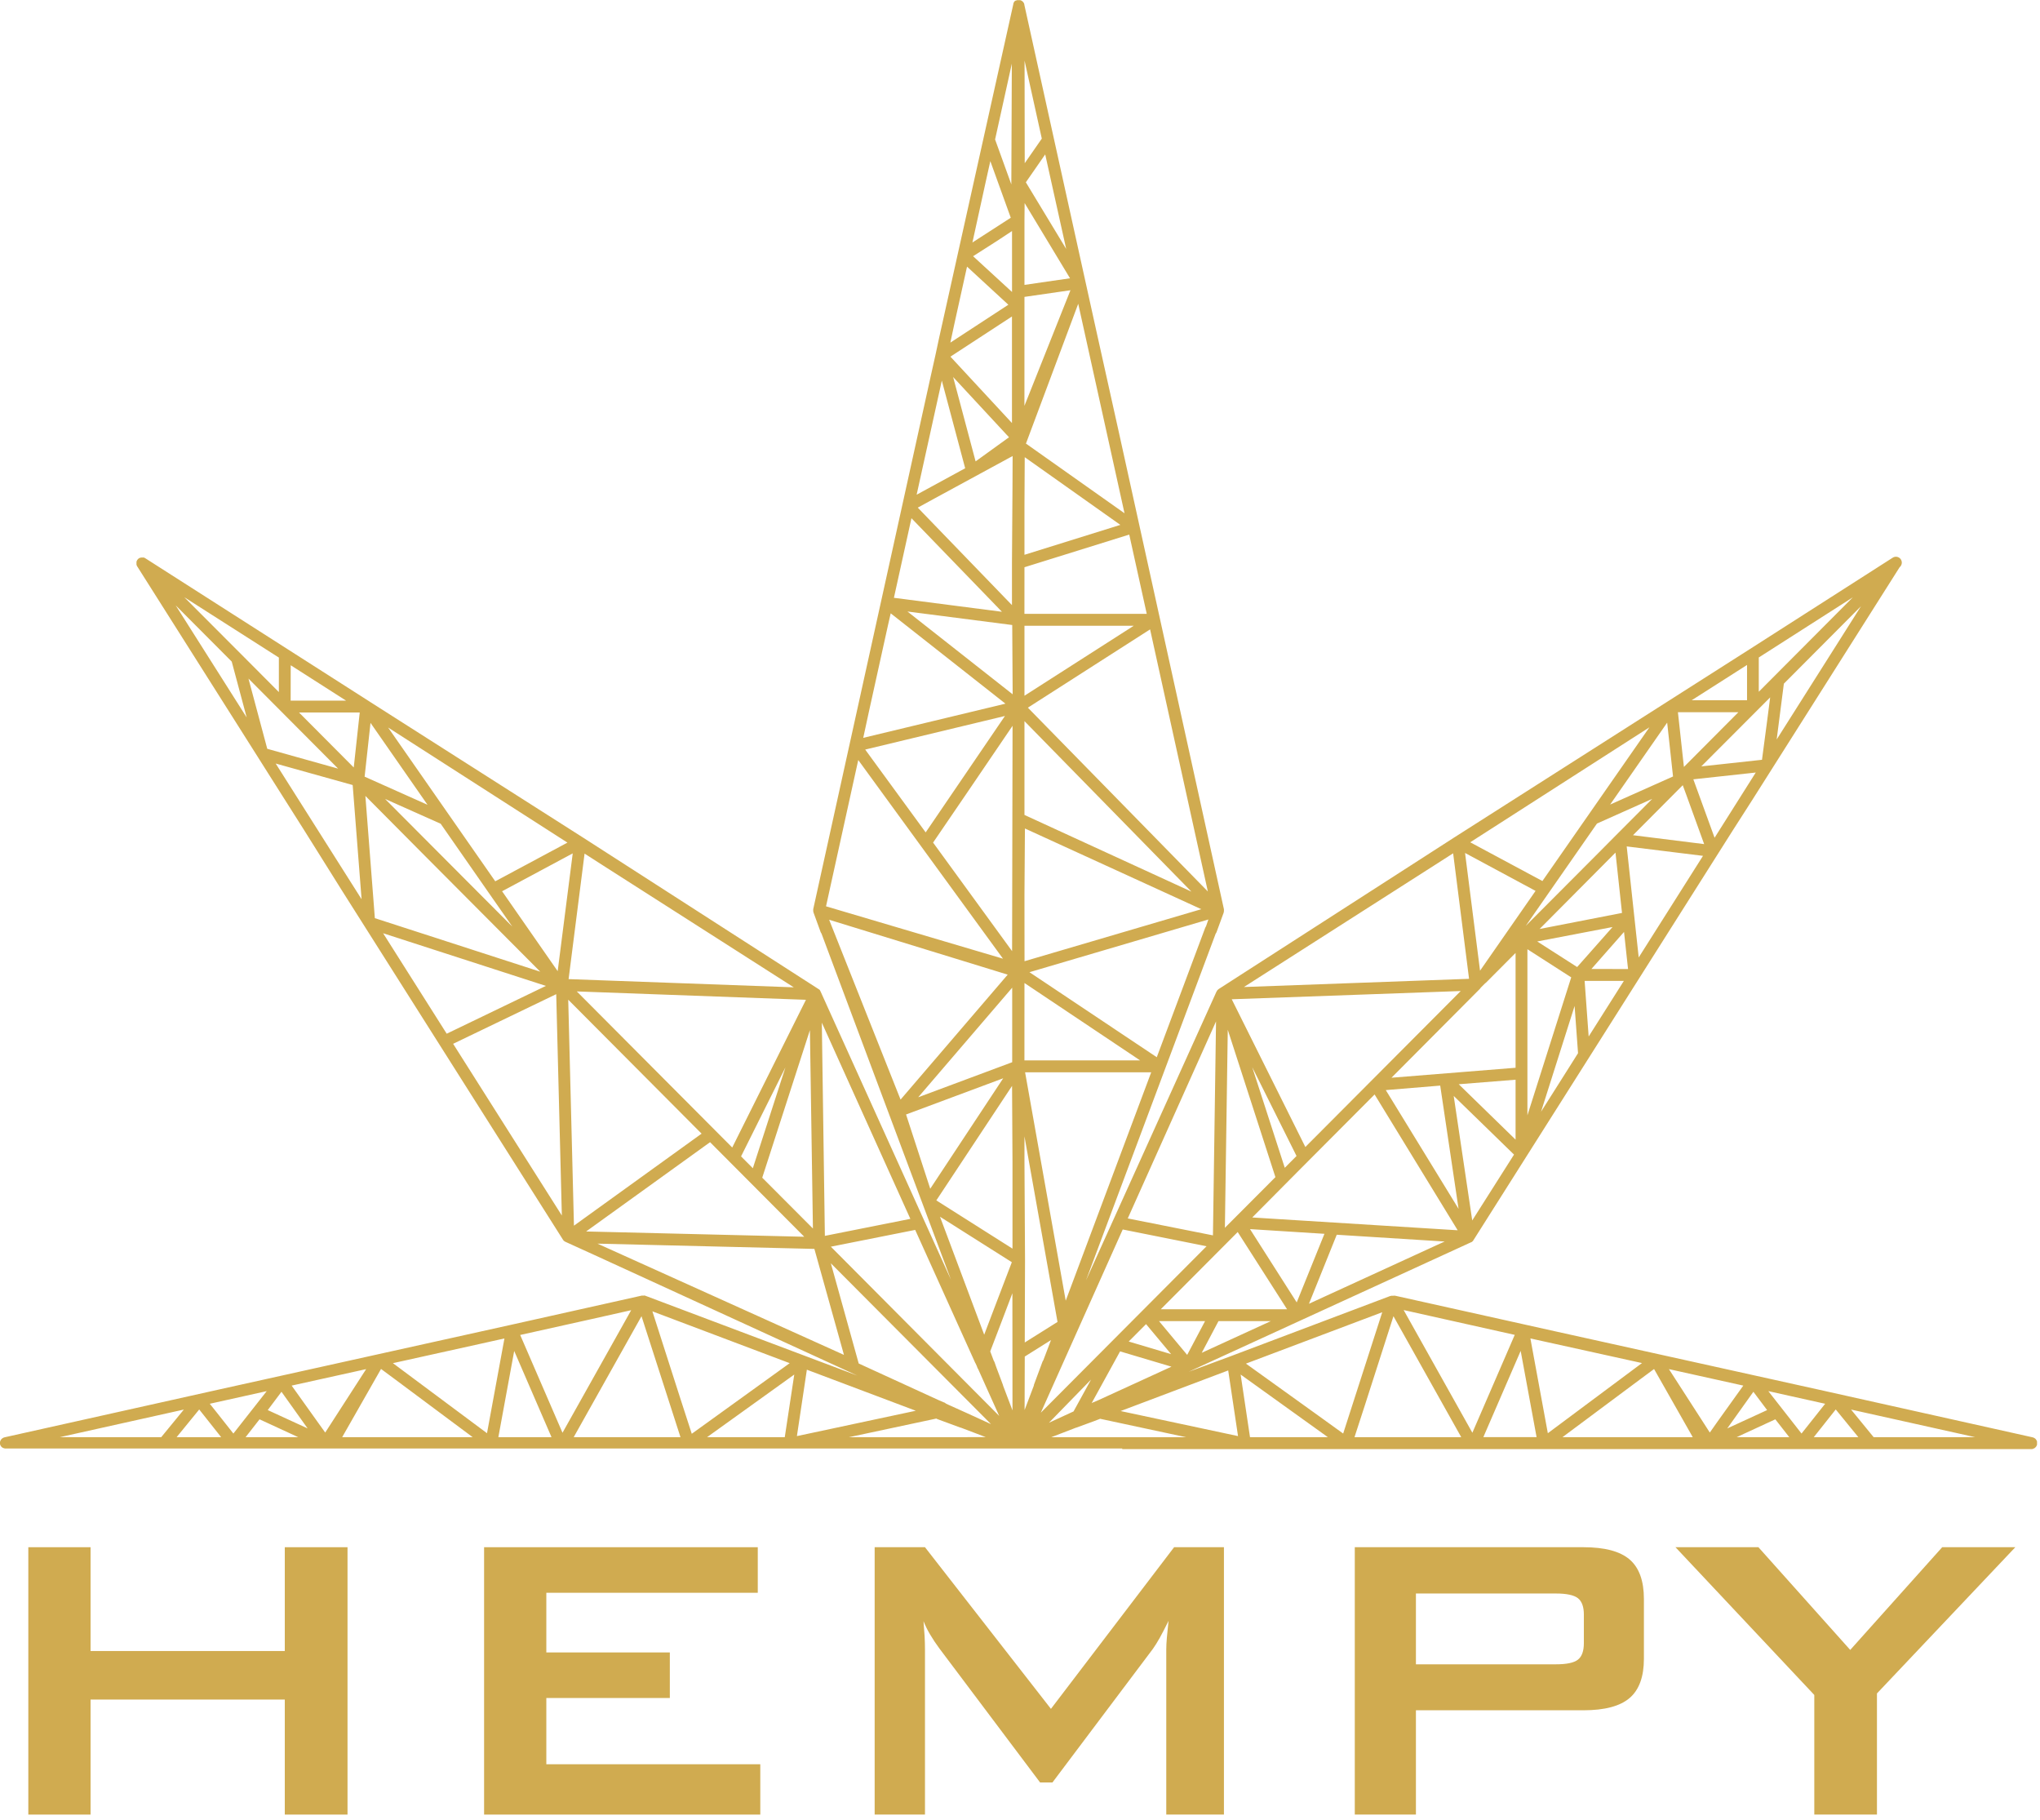
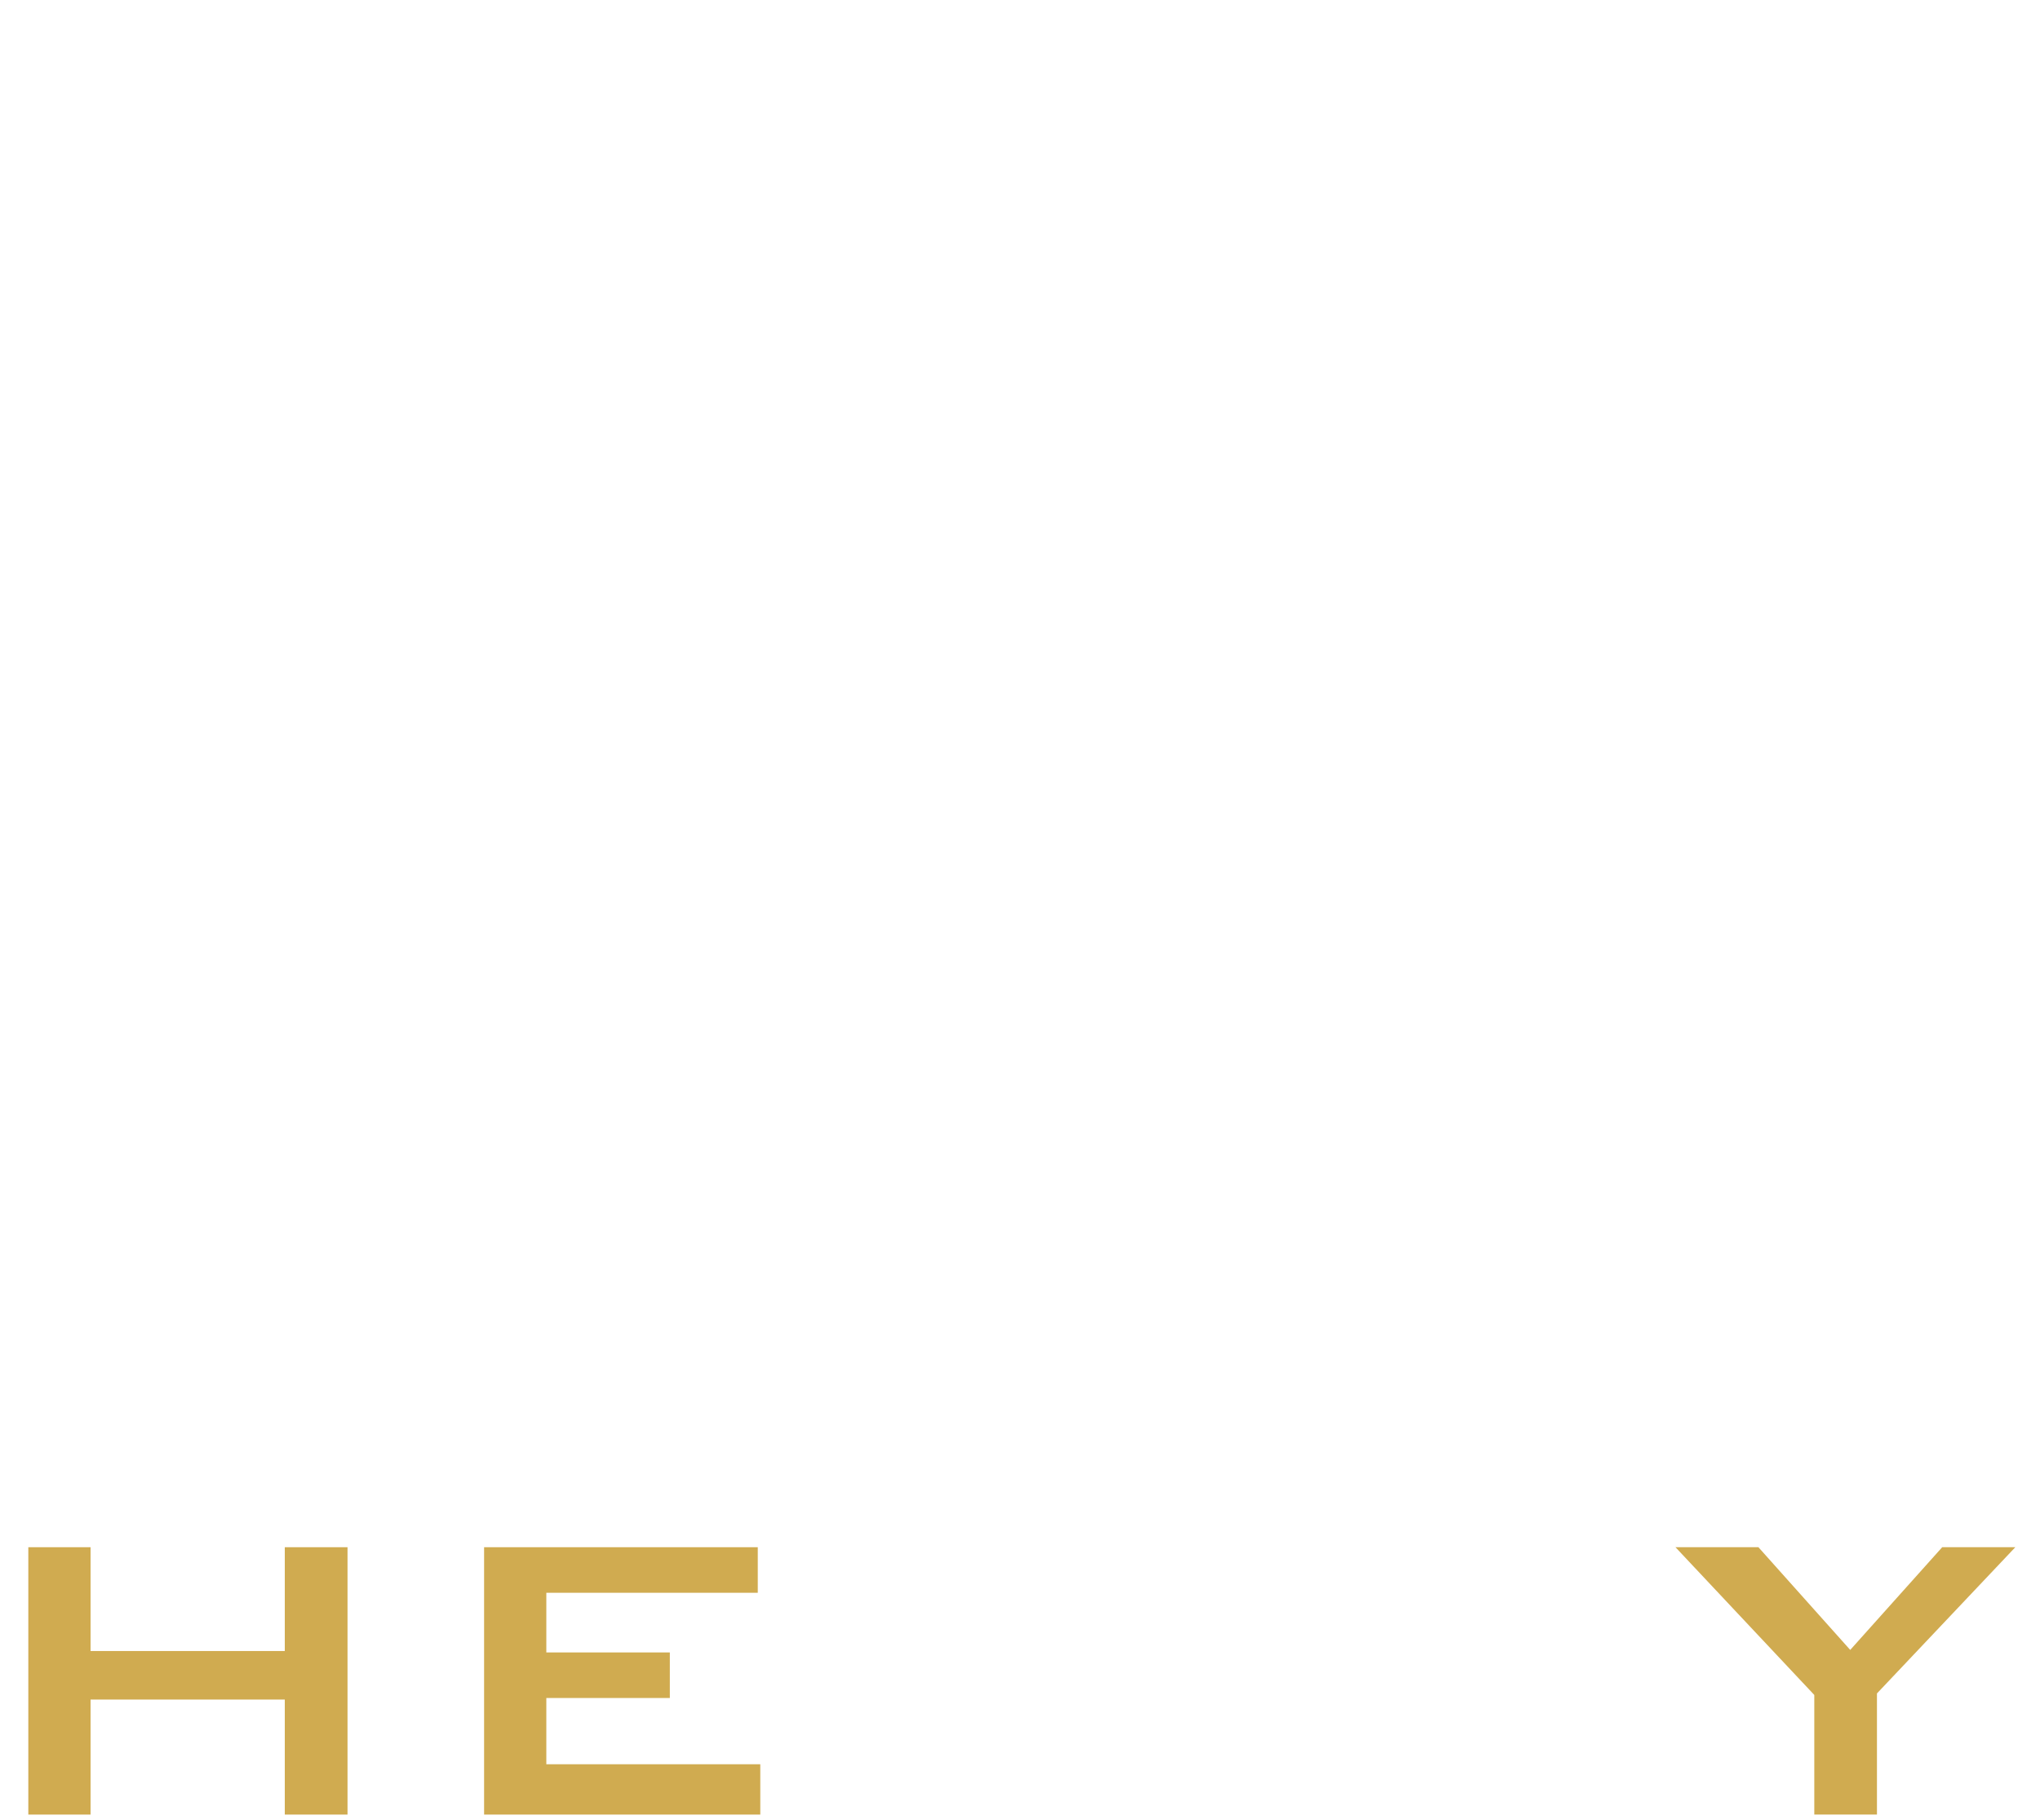
<svg xmlns="http://www.w3.org/2000/svg" viewBox="0 0 61.66 55" fill="none">
-   <path d="M33.92 43.792H61.414L61.436 43.788L61.447 43.784C61.453 43.782 61.459 43.78 61.465 43.777L61.479 43.771L61.494 43.763L61.507 43.754L61.519 43.743L61.53 43.732L61.541 43.719C61.541 43.719 61.546 43.71 61.549 43.706L61.557 43.692C61.56 43.687 61.562 43.682 61.564 43.676L61.57 43.662C61.57 43.655 61.57 43.649 61.57 43.643C61.57 43.639 61.57 43.635 61.57 43.632V43.592C61.57 43.592 61.57 43.584 61.57 43.581C61.57 43.574 61.57 43.568 61.57 43.562C61.568 43.557 61.567 43.553 61.565 43.548C61.563 43.543 61.561 43.537 61.558 43.532C61.556 43.527 61.553 43.523 61.55 43.519C61.548 43.513 61.544 43.509 61.541 43.504L61.532 43.492L61.52 43.48L61.508 43.471L61.495 43.461L61.48 43.453L61.466 43.445L61.448 43.44L61.436 43.436L54.989 41.999L47.072 40.247L42.175 39.158C42.153 39.154 42.131 39.154 42.109 39.158H42.094C42.084 39.157 42.074 39.157 42.064 39.158H42.055C42.049 39.159 42.043 39.161 42.037 39.163C42.028 39.164 42.02 39.165 42.013 39.168L37.201 40.984L35.928 41.455L44.441 37.552L44.465 37.541L44.472 37.537H44.478L44.485 37.533L44.496 37.524L44.505 37.517C44.505 37.517 44.505 37.513 44.51 37.512L44.52 37.501L44.529 37.489L52.376 25.092L52.964 24.174L57.415 17.145L57.43 17.13C57.462 17.098 57.48 17.057 57.483 17.012C57.485 16.968 57.471 16.925 57.444 16.89C57.416 16.857 57.378 16.834 57.335 16.827C57.293 16.82 57.249 16.828 57.212 16.851L52.888 19.617L43.963 25.303L36.851 29.879L36.834 29.89C36.822 29.898 36.811 29.907 36.802 29.918L36.794 29.927C36.784 29.939 36.776 29.952 36.77 29.966L36.76 29.987L32.824 38.694L36.744 28.216C36.756 28.202 36.765 28.185 36.771 28.168L36.987 27.578V27.572C36.99 27.561 36.993 27.55 36.994 27.538V27.534V27.53V27.526C36.996 27.512 36.996 27.497 36.994 27.483V27.478L33.829 13.113L33.147 10.044L30.96 0.139C30.96 0.135 30.96 0.132 30.96 0.129L30.954 0.109C30.952 0.105 30.95 0.101 30.948 0.097C30.945 0.091 30.942 0.086 30.939 0.08L30.931 0.07C30.931 0.065 30.923 0.059 30.919 0.055C30.916 0.052 30.913 0.049 30.91 0.047C30.905 0.042 30.9 0.037 30.895 0.033L30.886 0.028L30.867 0.016L30.857 0.012L30.837 0.005H30.741C30.732 0.007 30.724 0.011 30.715 0.015H30.705C30.699 0.015 30.693 0.022 30.687 0.026H30.681L30.662 0.045L30.65 0.059L30.646 0.066V0.07C30.646 0.076 30.641 0.08 30.638 0.086L30.633 0.096C30.633 0.096 30.633 0.096 30.633 0.1C30.631 0.105 30.629 0.111 30.628 0.117C30.628 0.117 30.628 0.123 30.628 0.126L28.381 10.23L28.28 10.704L28.126 11.394L24.58 27.476V27.48C24.58 27.48 24.58 27.486 24.58 27.488C24.579 27.499 24.579 27.51 24.58 27.521C24.58 27.524 24.58 27.527 24.58 27.53C24.58 27.532 24.58 27.534 24.58 27.536C24.581 27.55 24.584 27.564 24.589 27.577L24.804 28.167C24.81 28.183 24.819 28.198 24.83 28.212L28.744 38.675L24.804 29.967C24.804 29.967 24.804 29.96 24.799 29.956C24.793 29.952 24.794 29.95 24.792 29.946V29.941L24.787 29.935V29.931L24.782 29.927V29.923L24.774 29.913L24.758 29.901L24.751 29.896L24.743 29.891L17.636 25.32L11.199 21.22L11.178 21.206L4.39 16.869L4.38 16.864C4.375 16.86 4.369 16.857 4.363 16.855L4.348 16.849H4.269L4.251 16.854H4.238L4.221 16.861L4.208 16.867L4.193 16.877L4.183 16.884L4.171 16.896L4.159 16.909L4.153 16.918C4.149 16.924 4.145 16.929 4.142 16.934C4.139 16.94 4.138 16.944 4.136 16.947L4.129 16.964C4.129 16.969 4.129 16.974 4.125 16.979C4.124 16.985 4.124 16.99 4.125 16.995C4.125 17.001 4.125 17.005 4.125 17.011C4.125 17.016 4.125 17.022 4.125 17.028C4.125 17.033 4.125 17.038 4.125 17.042C4.124 17.048 4.124 17.054 4.125 17.06C4.126 17.065 4.127 17.07 4.129 17.074C4.13 17.08 4.132 17.085 4.134 17.09C4.134 17.096 4.139 17.101 4.142 17.106C4.144 17.11 4.142 17.114 4.148 17.117L7.794 22.878L8.005 23.212L9.191 25.085L10.358 26.948L17.022 37.473C17.03 37.484 17.038 37.495 17.048 37.504H17.053C17.061 37.51 17.068 37.516 17.077 37.52L17.084 37.525L17.967 37.927L25.912 41.57L19.475 39.146H19.469C19.471 39.15 19.472 39.154 19.474 39.158L19.455 39.153H19.397L19.363 39.161L15.437 40.038L6.584 41.999L0.137 43.436L0.126 43.44L0.108 43.445L0.094 43.453L0.079 43.461C0.074 43.464 0.07 43.467 0.066 43.471L0.054 43.48C0.05 43.484 0.046 43.488 0.043 43.492L0.033 43.504C0.029 43.509 0.026 43.513 0.023 43.519L0.016 43.532L0.009 43.548L0.004 43.562C0.002 43.568 0.001 43.574 0 43.581C-0 43.584 -0 43.588 0 43.592C-0 43.598 -0 43.604 0 43.609C-0 43.615 -0 43.621 0 43.626C-0 43.63 -0 43.634 0 43.638C0.001 43.644 0.002 43.65 0.004 43.656C0.004 43.661 0.008 43.665 0.01 43.668C0.011 43.674 0.013 43.679 0.016 43.684L0.023 43.695C0.026 43.699 0.028 43.704 0.031 43.708C0.034 43.711 0.037 43.714 0.04 43.718C0.043 43.722 0.047 43.725 0.051 43.729L0.061 43.737L0.074 43.747C0.078 43.749 0.082 43.751 0.086 43.754L0.1 43.76C0.105 43.762 0.11 43.763 0.115 43.764L0.126 43.768L0.148 43.773H33.92V43.792ZM10.873 21.532L10.692 23.193L9.038 21.532H10.873ZM8.787 20.104L10.46 21.173H8.785L8.787 20.104ZM8.429 19.872V20.915L7.293 19.774L5.569 18.047L8.429 19.872ZM5.31 18.294L7.004 19.993L7.036 20.112L7.456 21.682L5.31 18.294ZM7.51 20.507L10.22 23.228L8.078 22.629L7.51 20.507ZM8.333 23.074L10.66 23.724L10.929 27.175L8.333 23.074ZM28.727 10.778L30.587 9.564V12.784L28.727 10.778ZM30.498 13.214L29.488 13.943L28.809 11.394L30.418 13.129L30.498 13.214ZM30.583 1.924L30.568 5.573L30.259 4.718L30.077 4.215L30.583 1.924ZM30.589 6.982V8.824L29.412 7.743L30.137 7.28L30.589 6.982ZM29.799 5.471L29.933 4.869L30.551 6.58L29.392 7.328L29.799 5.471ZM28.843 9.803L29.229 8.058L30.478 9.209L28.725 10.354L28.843 9.803ZM28.467 11.502L29.173 14.151L27.706 14.95L28.467 11.502ZM27.549 15.661L27.556 15.668L30.284 18.488L27.019 18.066L27.549 15.661ZM28.203 25.463L29.254 23.922L30.605 21.934L30.591 28.744L28.203 25.463ZM30.594 29.848V32.1L30.558 32.114L27.753 33.16L30.594 29.848ZM27.979 25.155L26.151 22.652L30.375 21.637L27.979 25.155ZM30.595 18.888L30.608 20.982L27.428 18.48L30.595 18.888ZM26.263 21.507L26.845 18.871L26.922 18.535L30.39 21.265L26.092 22.298L26.263 21.507ZM25.941 22.968L30.316 28.972L24.967 27.389L25.941 22.968ZM25.061 27.795L30.458 29.454L27.22 33.23L25.061 27.795ZM27.386 33.68L30.322 32.586L30.311 32.603L28.117 35.924L27.386 33.68ZM28.412 36.77L30.583 38.144L30.057 39.521L29.748 40.335L28.412 36.77ZM27.516 36.834L24.932 37.348L24.84 30.905L27.516 36.834ZM24.571 37.126L23.039 35.59L24.48 31.131L24.571 37.126ZM22.755 35.304L22.399 34.946L23.74 32.257L22.755 35.304ZM22.132 34.678L17.434 29.961L24.36 30.214L22.132 34.678ZM17.669 25.796L18.228 26.155L23.992 29.837L17.186 29.589L17.669 25.796ZM17.151 25.464L14.969 26.633L11.731 21.986L17.151 25.464ZM15.486 28.003L15.346 27.863L14.198 26.712L11.639 24.144L13.32 24.894L14.767 26.973L15.486 28.003ZM11.199 21.845L12.922 24.321L11.021 23.471L11.199 21.845ZM11.044 24.053L12.83 25.851L16.33 29.365L11.33 27.747L11.044 24.053ZM11.58 28.203L16.5 29.794L13.502 31.239L11.58 28.203ZM13.696 31.544L16.812 30.044L16.982 36.733L13.696 31.544ZM16.856 29.349L15.176 26.934L17.311 25.789L16.856 29.349ZM17.175 30.211L21.108 34.161L21.206 34.259L17.348 37.04L17.175 30.211ZM17.716 37.215L21.462 34.517L24.309 37.375L17.716 37.215ZM18.059 37.583L24.615 37.742L25.509 40.945L18.059 37.583ZM1.806 43.432L5.557 42.597L4.873 43.432H1.806ZM5.338 43.432L5.986 42.638L6.021 42.594L6.685 43.432H5.338ZM6.566 42.704L6.341 42.422L8.062 42.04L7.054 43.322L6.566 42.704ZM7.423 43.432L7.845 42.892L9.015 43.432H7.423ZM8.093 42.613L8.508 42.06L9.298 43.167L8.093 42.613ZM9.593 42.962L8.815 41.873L11.067 41.375L9.83 43.292L9.593 42.962ZM10.342 43.432L11.517 41.37L11.934 41.679L14.286 43.431L10.342 43.432ZM11.876 41.195L14.574 40.598L15.247 40.448L14.72 43.312L11.876 41.195ZM15.063 43.432L15.542 40.826L16.67 43.432H15.063ZM15.723 40.343L17.89 39.861L19.078 39.594L17.002 43.298L15.723 40.343ZM17.34 43.432L19.39 39.776L20.568 43.432H17.34ZM20.542 42.196L19.719 39.629L23.869 41.195L20.909 43.329L20.542 42.196ZM23.72 43.432H21.371L24.007 41.539L23.72 43.432ZM24.087 43.399L24.388 41.392L24.439 41.412L27.68 42.633L24.507 43.31L24.087 43.399ZM27.752 43.433H25.658L28.301 42.869C28.31 42.874 28.319 42.879 28.328 42.884L29.027 43.142H29.037L29.795 43.43L27.752 43.433ZM29.22 42.702L28.672 42.455L28.595 42.419C28.571 42.395 28.541 42.379 28.508 42.372L28.359 42.307L25.955 41.205L25.113 38.177L29.954 43.038L29.22 42.702ZM25.113 37.675L27.662 37.168L29.472 41.176C29.472 41.183 29.48 41.189 29.484 41.196L29.52 41.273L29.547 41.344C29.553 41.358 29.56 41.371 29.569 41.382L29.777 41.846L29.866 42.044L30.097 42.557L30.201 42.789L25.113 37.675ZM30.603 42.623L30.321 41.88C30.32 41.868 30.317 41.857 30.312 41.846L30.109 41.305L30.058 41.158C30.052 41.143 30.044 41.129 30.035 41.117L29.93 40.839L30.291 39.895L30.6 39.081L30.603 42.623ZM30.603 37.734L28.301 36.276L30.59 32.816L30.603 35.118V37.734ZM30.603 14.717L30.587 17.015V18.287L27.74 15.341L28.259 15.057L30.607 13.781L30.603 14.717ZM52.49 43.432L53.66 42.892L54.082 43.432H52.49ZM59.701 43.432H56.632L55.949 42.597L59.701 43.432ZM56.17 43.432H54.822L55.486 42.594L56.17 43.432ZM55.166 42.422L54.452 43.322L53.448 42.04L55.166 42.422ZM53.412 42.613L52.207 43.167L52.997 42.06L53.412 42.613ZM52.692 41.873L51.912 42.962L51.68 43.292L50.444 41.375L52.692 41.873ZM51.165 43.432H47.226L49.579 41.68L49.995 41.372L51.165 43.432ZM49.63 41.192L46.784 43.312L46.257 40.448L49.63 41.192ZM46.444 43.43H44.835L45.963 40.824L46.444 43.43ZM45.784 40.34L44.503 43.298L42.426 39.59L45.784 40.34ZM42.118 39.776L44.167 43.432H40.94L41.248 42.485L42.118 39.776ZM41.779 39.656L40.598 43.322L39.849 42.782L37.659 41.209L41.779 39.656ZM40.136 43.432H37.782L37.499 41.539L40.136 43.432ZM37.123 41.415L37.42 43.399L33.871 42.642L37.123 41.415ZM35.408 41.301L33.217 42.305L33.063 42.372C33.038 42.378 33.015 42.389 32.994 42.405L33.855 40.839L35.408 41.301ZM34.116 40.541L34.64 40.015L35.398 40.923L34.116 40.541ZM35.883 40.945L35.032 39.925H36.423L35.883 40.945ZM36.323 40.882L36.829 39.925H38.41L36.323 40.882ZM39.194 39.359L37.782 37.144L40.032 37.286L39.194 39.359ZM43.436 37.623L39.564 39.4L40.404 37.314L43.666 37.519L43.436 37.623ZM37.85 36.792L39.25 35.381L41.548 33.075L44.059 37.179L37.85 36.792ZM38.833 35.291L37.849 32.25L39.188 34.934L38.833 35.291ZM41.886 32.943L43.531 32.807L44.086 36.532L41.886 32.943ZM44.499 36.882L43.939 33.119L44.711 33.869L45.762 34.892L44.499 36.882ZM45.809 34.44L44.091 32.766L45.809 32.629V34.44ZM45.809 32.268L42.058 32.569L44.735 29.879C44.735 29.879 44.735 29.879 44.735 29.876L44.742 29.869C44.746 29.863 44.75 29.857 44.753 29.852L44.885 29.719C44.896 29.713 44.906 29.705 44.915 29.696L45.809 28.798V32.268ZM46.118 27.978L48.269 24.888L49.939 24.142L49.559 24.524L48.839 25.246L48.38 25.709L46.118 27.978ZM46.535 28.074L48.829 25.766L49.026 27.589L46.535 28.074ZM48.74 28.015L47.67 29.224L46.463 28.451L48.74 28.015ZM46.167 28.686L46.237 28.731L47.491 29.536L46.167 33.705V28.686ZM47.507 32.129L46.579 33.596L47.593 30.401L47.697 31.827L47.507 32.129ZM48.018 31.323L47.896 29.643H49.082L48.018 31.323ZM48.101 29.283L49.087 28.163L49.2 29.207L49.209 29.284L48.101 29.283ZM49.531 28.934L49.168 25.579L51.474 25.864L49.531 28.934ZM49.358 25.24L50.862 23.729L50.977 24.042L51.509 25.509L49.358 25.24ZM53.059 23.361L51.824 25.317L51.182 23.551L53.071 23.346L53.059 23.361ZM53.701 22.347L53.918 20.661L56.25 18.32L53.701 22.347ZM53.16 19.869L56.002 18.052L53.16 20.905V19.869ZM53.504 21.075L53.412 21.789L53.257 22.961L51.982 23.1L51.423 23.16L53.504 21.075ZM52.805 20.095V21.162H51.132L52.805 20.095ZM52.544 21.523L50.897 23.177L50.716 21.523H52.544ZM50.568 23.465L48.667 24.314L50.391 21.838L50.568 23.465ZM49.854 21.98L46.62 26.625L44.438 25.454L49.854 21.98ZM46.413 26.923L44.735 29.335L44.282 25.777L46.413 26.923ZM43.344 26.157L43.922 25.787L44.403 29.58L37.598 29.828L43.344 26.157ZM44.151 29.949L39.505 34.612L39.455 34.663L37.23 30.198L44.151 29.949ZM37.11 31.12L38.55 35.573L37.023 37.104L37.11 31.12ZM37.41 37.232L38.902 39.566H35.085L37.41 37.232ZM36.755 30.867L36.662 37.333L34.087 36.821L36.755 30.867ZM32.212 39.307L30.984 32.405H34.796L32.212 39.307ZM36.452 27.995C36.441 28.009 36.433 28.024 36.427 28.041L34.964 31.95L31.116 29.38L36.524 27.787L36.452 27.995ZM36.508 26.941L31.068 21.386L34.762 19.02L36.508 26.941ZM33.989 15.511L31.01 13.405L32.59 9.18L33.989 15.511ZM32.226 7.523L31.299 5.992L31.007 5.509L31.592 4.666L32.226 7.523ZM31.489 4.189L30.973 4.932L30.968 1.831L31.489 4.189ZM30.965 6.673L30.97 6.137L32.342 8.41L31.488 8.533L30.965 8.61V6.673ZM30.965 8.972L32.355 8.771L30.964 12.265L30.965 8.972ZM30.965 15.322L30.973 13.816L33.863 15.862L33.598 15.945L30.965 16.766V15.322ZM30.965 17.142L34.132 16.155L34.661 18.551H30.964L30.965 17.142ZM30.965 18.91H34.269L30.965 21.025V18.91ZM30.965 21.793L36.011 26.945L30.965 24.628V21.793ZM30.965 27.045L30.979 25.037L36.31 27.476L30.967 29.048L30.965 27.045ZM30.965 29.707L34.46 32.045H30.964L30.965 29.707ZM30.965 34.341L31.964 39.949L30.974 40.57L30.982 38.067L30.965 35.114V34.341ZM31.247 41.877L30.969 42.611L30.974 40.995L31.767 40.497L31.535 41.107C31.523 41.123 31.514 41.14 31.507 41.158L31.253 41.843C31.25 41.855 31.247 41.867 31.246 41.88L31.247 41.877ZM33.935 37.155L36.469 37.662L31.459 42.692L33.935 37.155ZM32.977 41.691L32.507 42.547L32.448 42.654L32.349 42.699L31.705 42.996L32.977 41.691ZM32.514 43.148C32.524 43.146 32.535 43.143 32.545 43.139L33.085 42.941L33.24 42.881L33.248 42.875L35.851 43.433H31.775L32.514 43.148Z" fill="#D0AB50" />
  <path d="M0.856 54.837V46.757H2.737V49.894H8.608V46.757H10.504V54.837H8.608V51.361H2.737V54.837H0.856Z" fill="#D0AB50" />
  <path d="M14.632 54.837V46.757H22.904V48.134H16.513V49.937H20.246V51.314H16.513V53.316H22.98V54.837H14.632Z" fill="#D0AB50" />
-   <path d="M26.437 54.837V46.757H27.958L31.765 51.642L35.488 46.757H36.994V54.837H35.251V49.846C35.251 49.749 35.257 49.627 35.27 49.479C35.283 49.332 35.3 49.166 35.32 48.982C35.217 49.191 35.128 49.363 35.053 49.498C34.977 49.632 34.908 49.744 34.846 49.83L31.811 53.866H31.437L28.394 49.817C28.291 49.678 28.195 49.534 28.107 49.385C28.033 49.259 27.967 49.127 27.913 48.991C27.927 49.159 27.938 49.312 27.947 49.45C27.954 49.587 27.958 49.72 27.958 49.847V54.837H26.437Z" fill="#D0AB50" />
-   <path d="M40.949 54.837V46.757H47.86C48.503 46.757 48.968 46.881 49.256 47.128C49.544 47.375 49.688 47.774 49.688 48.324V50.126C49.688 50.671 49.544 51.067 49.256 51.314C48.968 51.561 48.503 51.685 47.86 51.685H42.797V54.837H40.949ZM47.027 48.156H42.797V50.296H47.025C47.351 50.296 47.574 50.25 47.694 50.155C47.814 50.06 47.873 49.894 47.873 49.654V48.791C47.873 48.557 47.813 48.393 47.694 48.298C47.574 48.204 47.351 48.156 47.025 48.156H47.027Z" fill="#D0AB50" />
  <path d="M54.838 54.837V51.222L50.642 46.757H53.149L55.924 49.861L58.704 46.757H60.914L56.732 51.176V54.837H54.838Z" fill="#D0AB50" />
</svg>